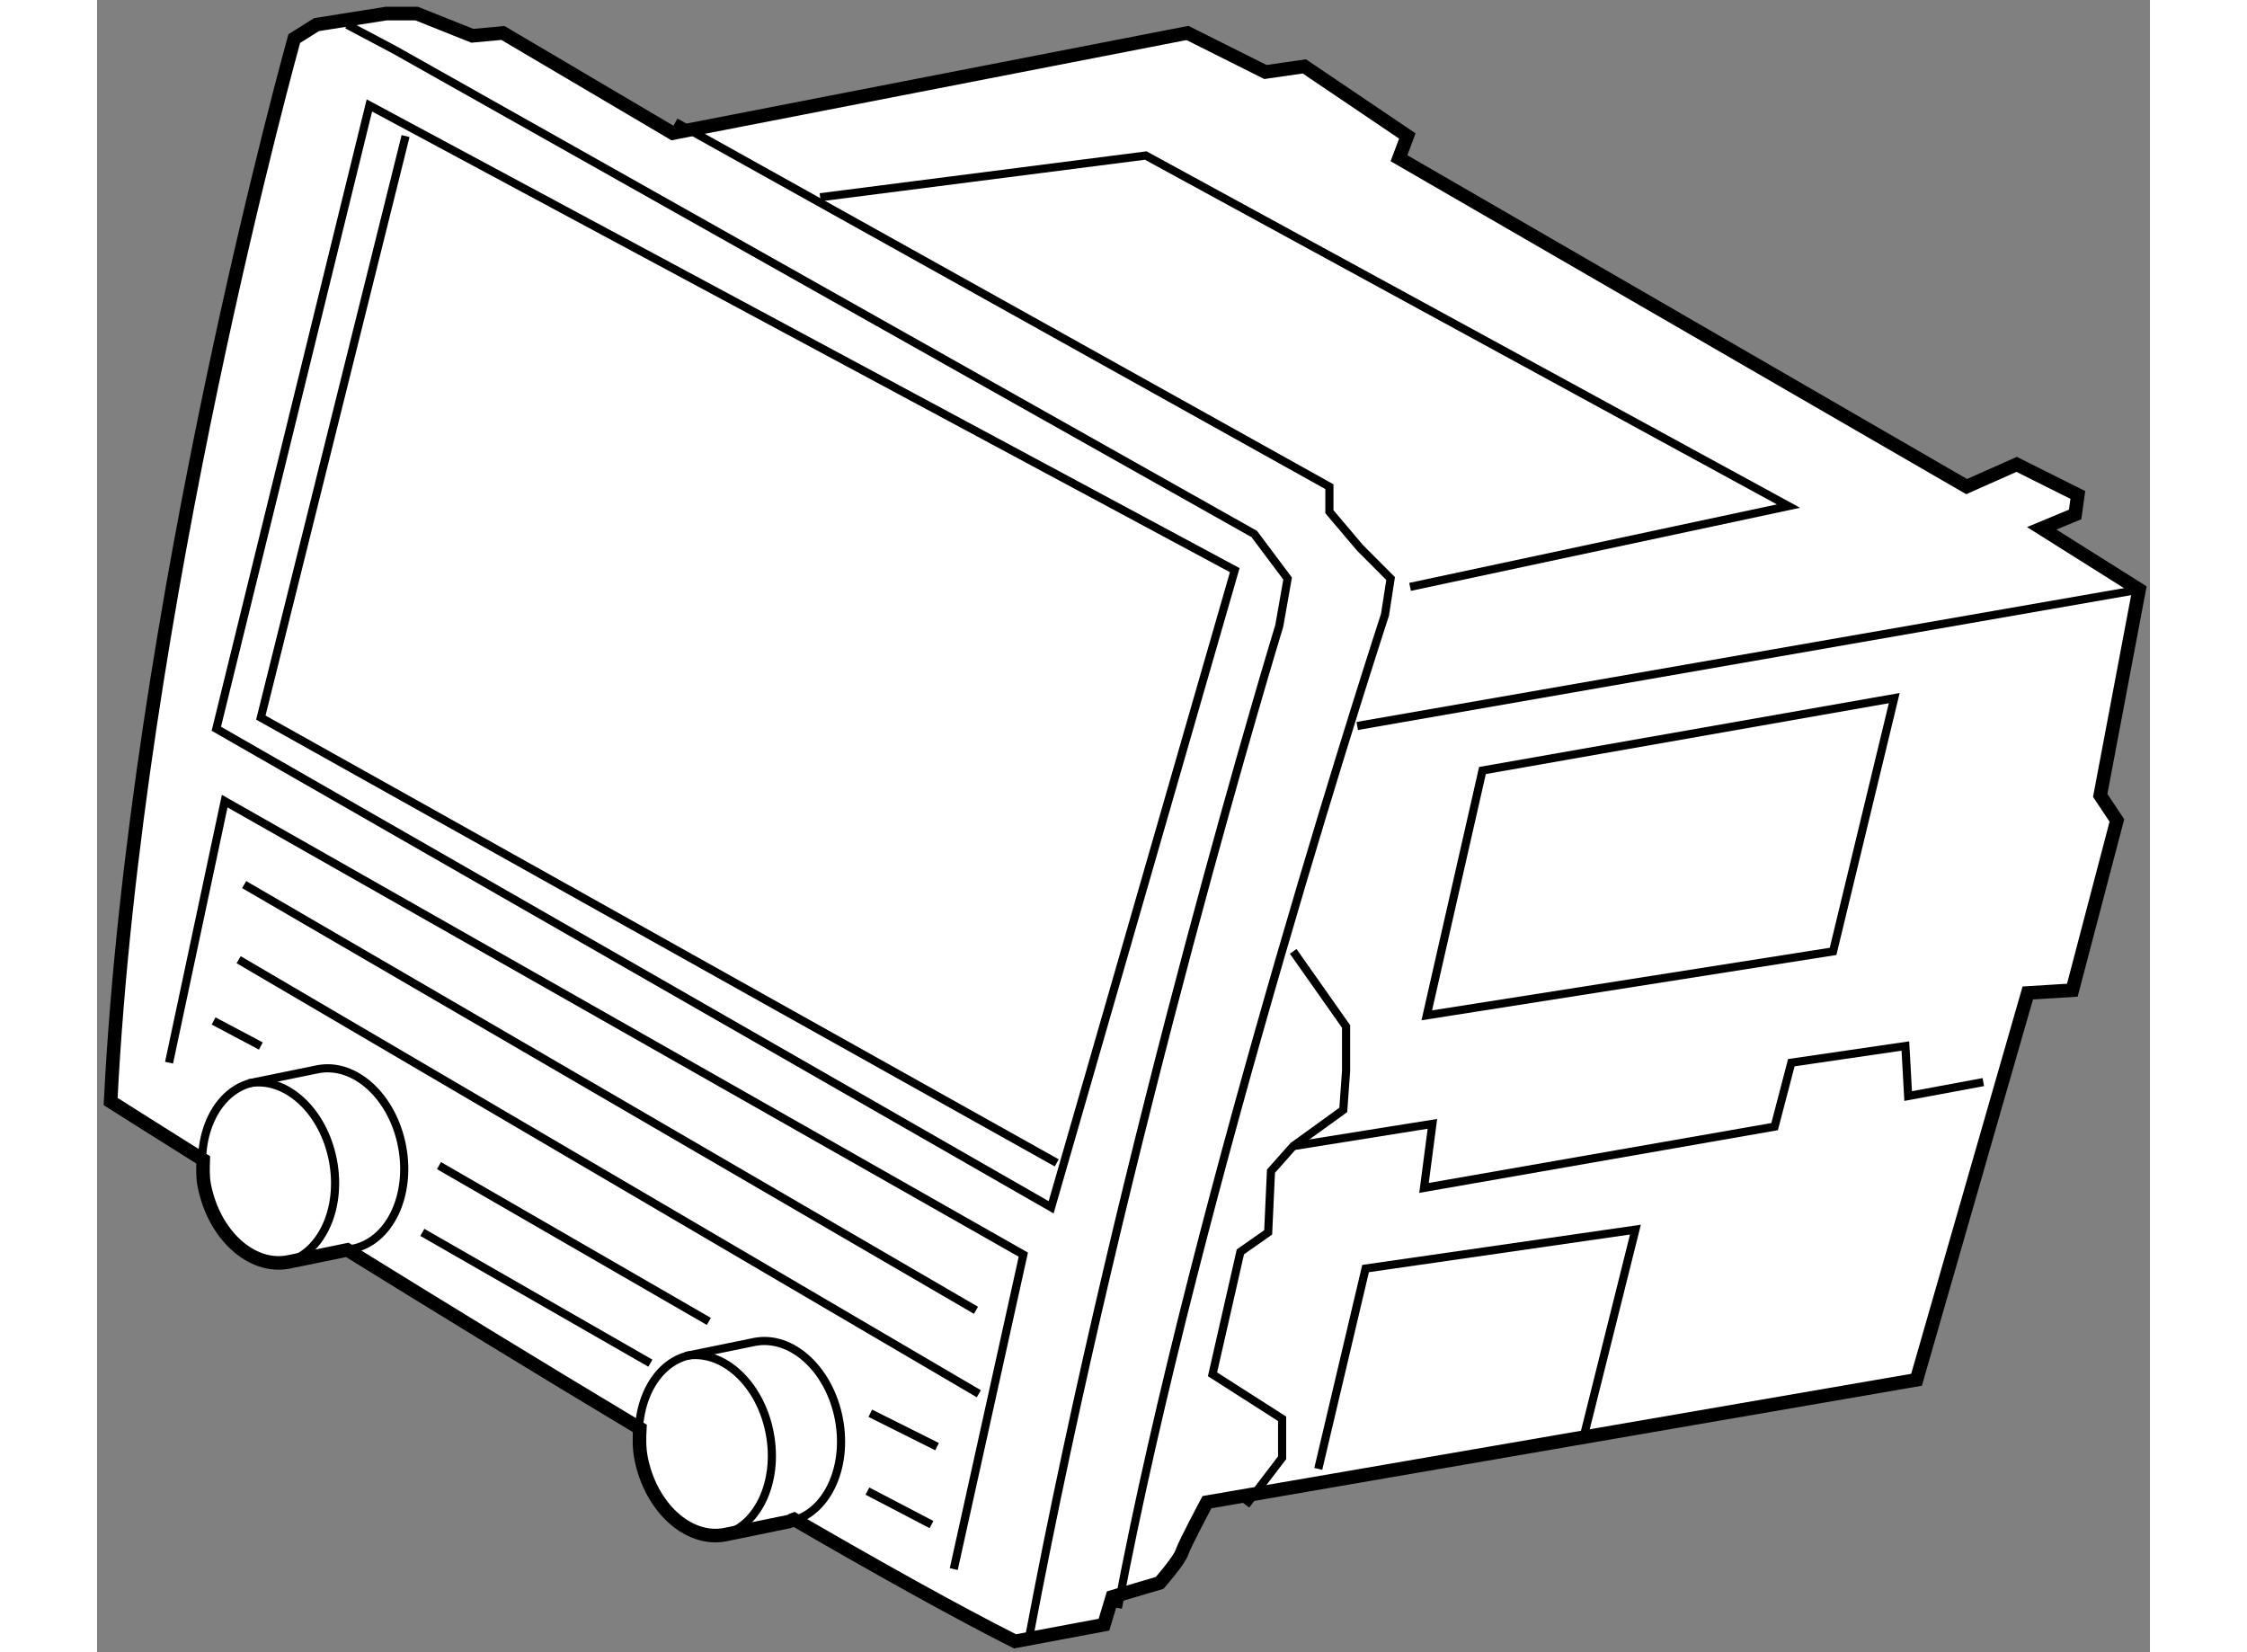
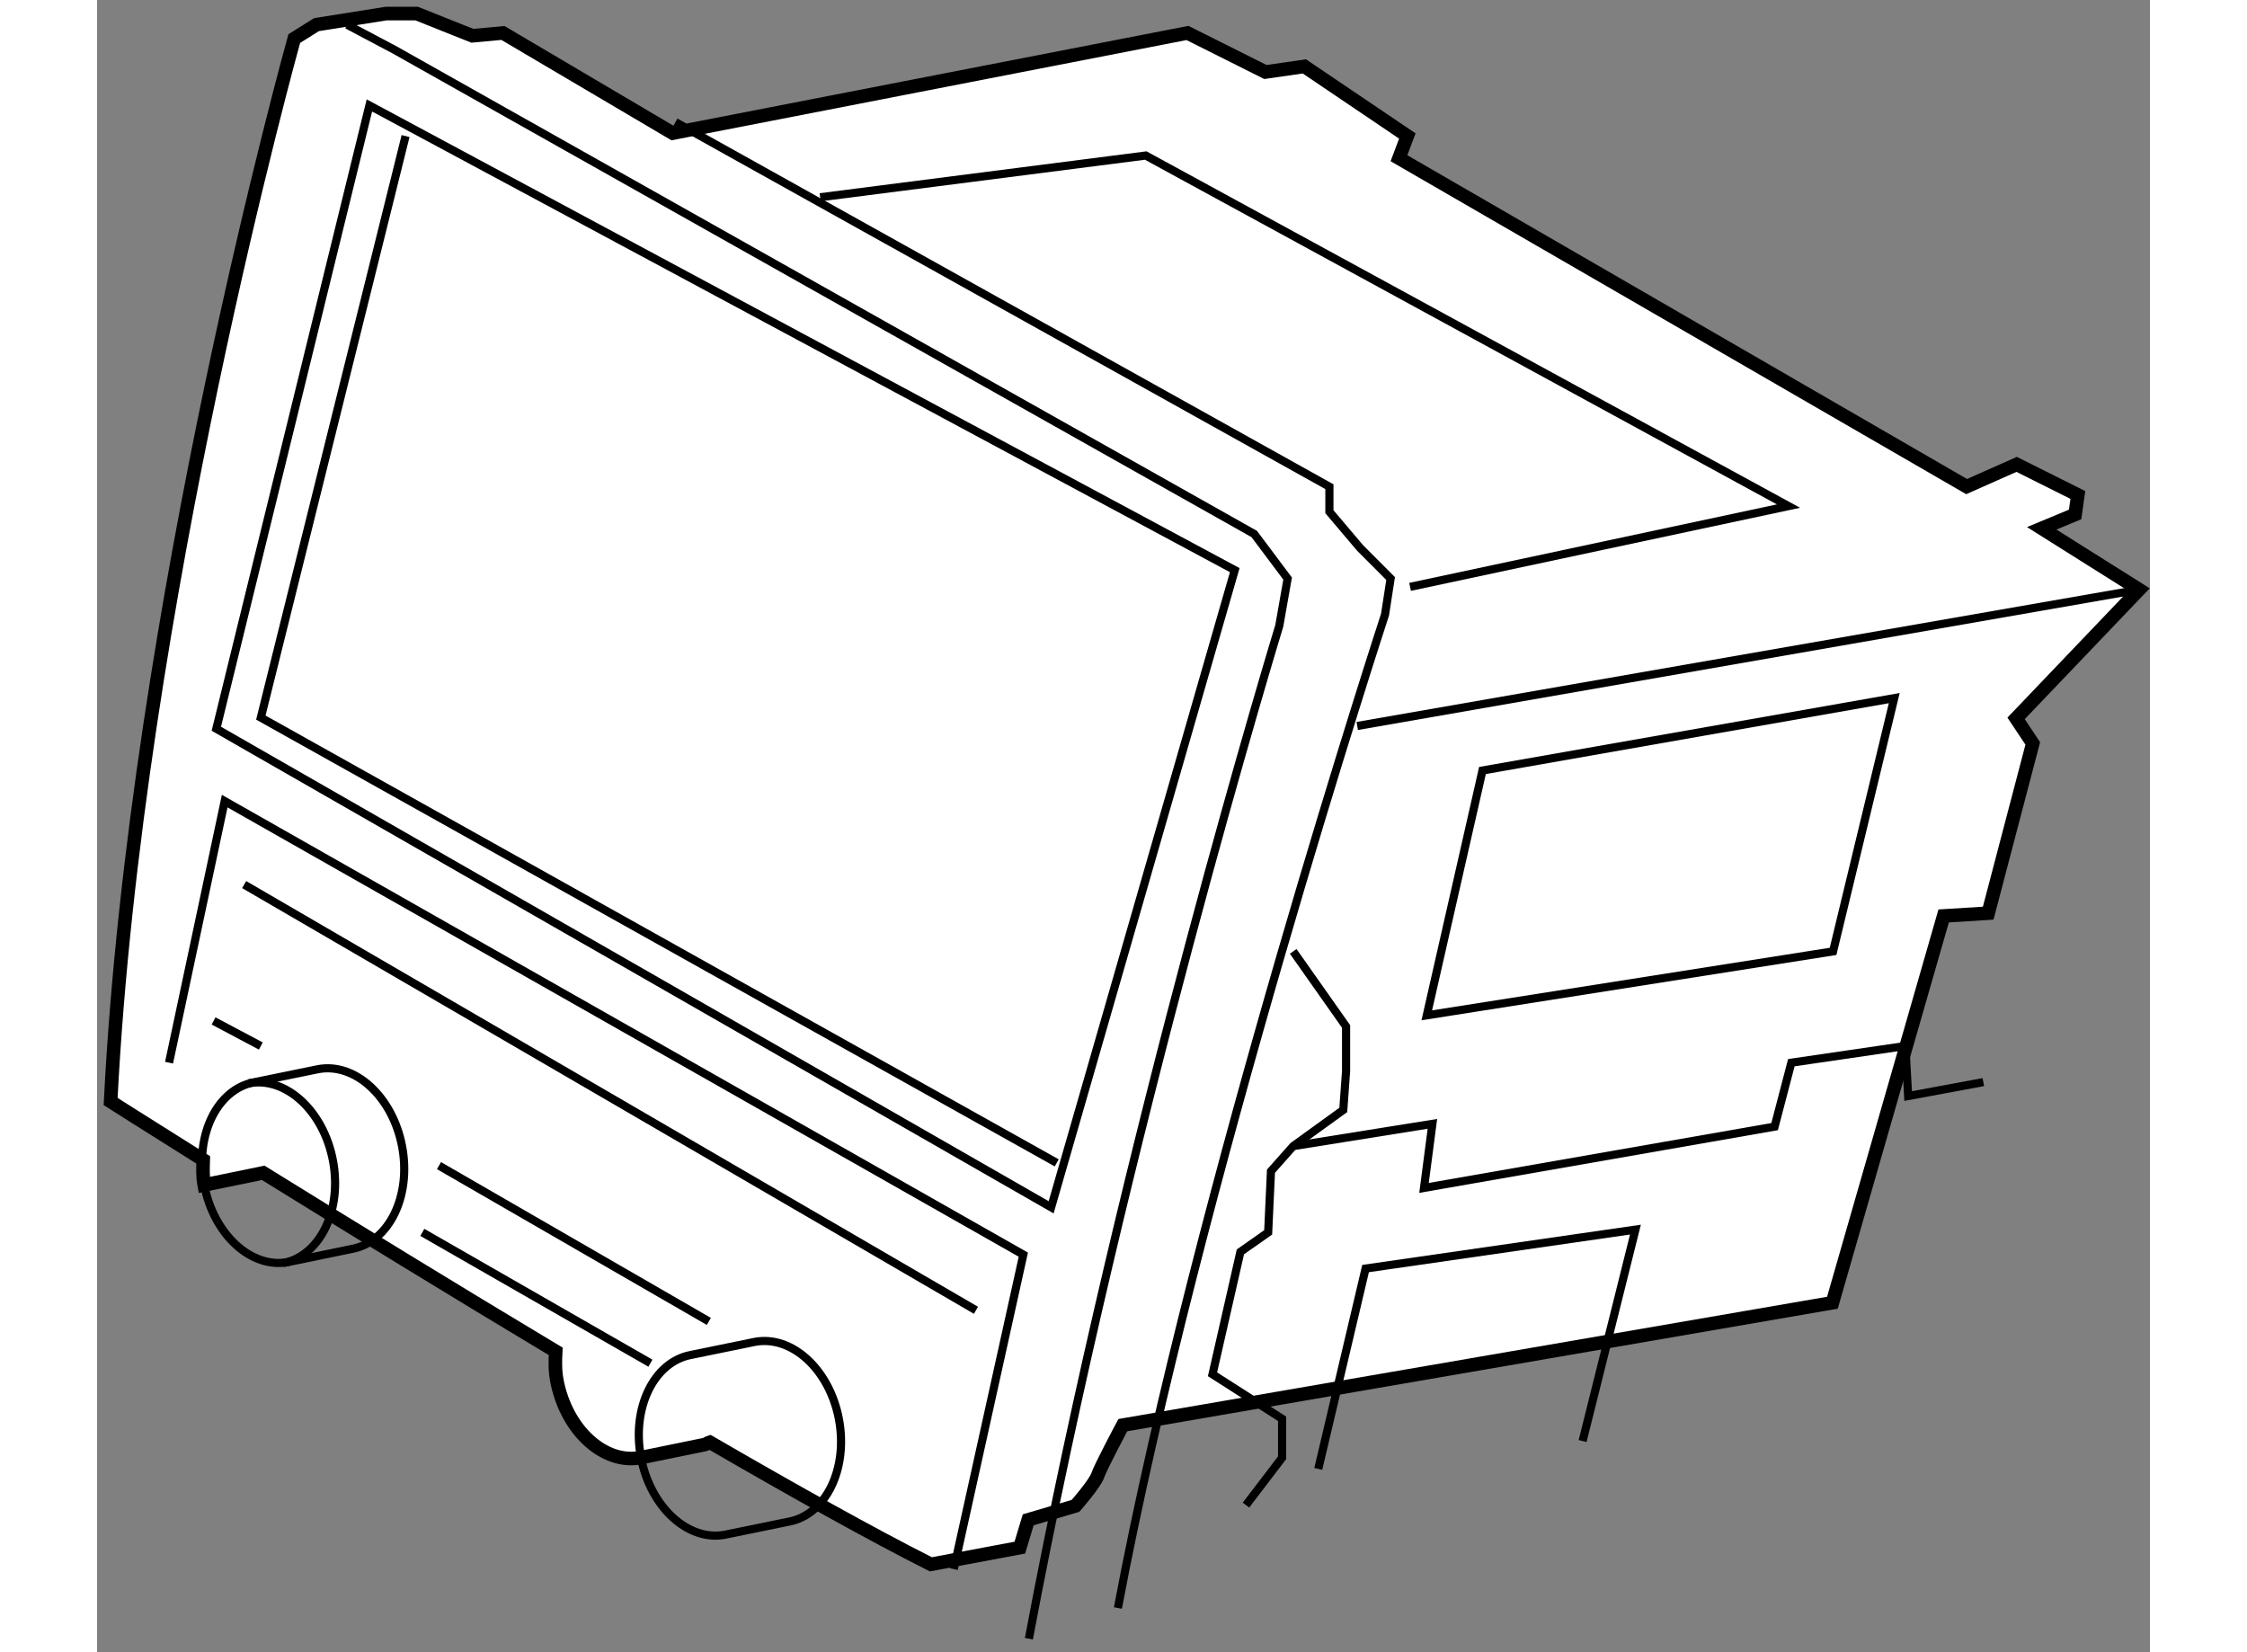
<svg xmlns="http://www.w3.org/2000/svg" version="1.1" x="0px" y="0px" width="244.8px" height="180px" viewBox="160.662 88.901 75.604 60.847" enable-background="new 0 0 244.8 180" xml:space="preserve">
  <rect x="160.662" y="88.901" width="75.604" height="60.847" fill="#808080" stroke="none" />
  <g>
-     <path fill="#FFFFFF" stroke="#000000" stroke-width="0.5" d="M235.866,110.615l-3.586-2.257l1.23-0.511l0.1-0.718l-2.253-1.126     l-1.843,0.818l-20.905-12.093l0.308-0.819l-3.793-2.563l-1.434,0.207l-2.87-1.438l-18.958,3.69l-6.252-3.69l-1.125,0.104     l-2.052-0.818h-1.127l-2.562,0.407l-0.819,0.514c0,0-5.842,20.902-6.763,39.145c0,0,1.314,0.836,3.41,2.15     c-0.008,0.305-0.024,0.604,0.036,0.923c0.348,1.827,1.737,3.099,3.098,2.837l2.174-0.446c3.231,2.002,7.006,4.317,10.771,6.574     c-0.019,0.35-0.027,0.704,0.043,1.077c0.349,1.827,1.74,3.099,3.099,2.836l2.357-0.483c0.064-0.013,0.109-0.066,0.173-0.085     c3.098,1.796,5.955,3.394,8.144,4.498l3.277-0.614l0.309-1.025l1.741-0.513c0,0,0.72-0.82,0.821-1.127     c0.101-0.309,0.922-1.846,0.922-1.846l26.132-4.508l4.097-14.245l1.641-0.102l1.641-6.251l-0.614-0.923L235.866,110.615z" />
+     <path fill="#FFFFFF" stroke="#000000" stroke-width="0.5" d="M235.866,110.615l-3.586-2.257l1.23-0.511l0.1-0.718l-2.253-1.126     l-1.843,0.818l-20.905-12.093l0.308-0.819l-3.793-2.563l-1.434,0.207l-2.87-1.438l-18.958,3.69l-6.252-3.69l-1.125,0.104     l-2.052-0.818h-1.127l-2.562,0.407l-0.819,0.514c0,0-5.842,20.902-6.763,39.145c0,0,1.314,0.836,3.41,2.15     c-0.008,0.305-0.024,0.604,0.036,0.923l2.174-0.446c3.231,2.002,7.006,4.317,10.771,6.574     c-0.019,0.35-0.027,0.704,0.043,1.077c0.349,1.827,1.74,3.099,3.099,2.836l2.357-0.483c0.064-0.013,0.109-0.066,0.173-0.085     c3.098,1.796,5.955,3.394,8.144,4.498l3.277-0.614l0.309-1.025l1.741-0.513c0,0,0.72-0.82,0.821-1.127     c0.101-0.309,0.922-1.846,0.922-1.846l26.132-4.508l4.097-14.245l1.641-0.102l1.641-6.251l-0.614-0.923L235.866,110.615z" />
    <path fill="none" stroke="#000000" stroke-width="0.3" d="M167.516,135.416c1.361-0.261,2.183-1.952,1.832-3.782      c-0.349-1.827-1.736-3.097-3.099-2.838" />
-     <path fill="none" stroke="#000000" stroke-width="0.3" d="M183.603,145.457c1.36-0.26,2.182-1.953,1.831-3.781      c-0.348-1.827-1.736-3.097-3.098-2.839" />
    <path fill="none" stroke="#000000" stroke-width="0.3" d="M166.439,128.76c-1.359,0.261-2.181,1.952-1.83,3.782     c0.348,1.827,1.737,3.099,3.098,2.837l2.356-0.486c1.361-0.261,2.181-1.952,1.832-3.779c-0.35-1.827-1.738-3.099-3.101-2.836     L166.439,128.76z" />
    <path fill="none" stroke="#000000" stroke-width="0.3" d="M182.525,138.802c-1.359,0.261-2.181,1.952-1.83,3.782     c0.349,1.827,1.74,3.099,3.099,2.836l2.357-0.483c1.36-0.263,2.179-1.954,1.831-3.781c-0.35-1.827-1.737-3.097-3.101-2.836     L182.525,138.802z" />
    <path fill="none" stroke="#000000" stroke-width="0.3" d="M181.964,93.398l24.083,13.427v0.921l1.127,1.331l1.127,1.13     l-0.206,1.33c0,0-6.97,21.313-9.837,36.583" />
    <path fill="none" stroke="#000000" stroke-width="0.3" d="M169.873,89.813l1.742,0.922l31.664,17.832l1.229,1.641l-0.307,1.74     c0,0-5.737,18.756-9.222,37.303" />
    <line fill="none" stroke="#000000" stroke-width="0.3" x1="207.072" y1="115.637" x2="235.866" y2="110.615" />
    <polyline fill="none" stroke="#000000" stroke-width="0.3" points="204.714,123.938 206.661,126.703 206.661,128.345      206.558,129.777 204.714,131.11 203.895,132.033 203.792,134.286 202.769,135.004 201.742,139.513 204.305,141.152      204.305,142.587 202.974,144.33   " />
    <polygon fill="none" stroke="#000000" stroke-width="0.3" points="170.692,92.784 165.055,115.739 195.799,133.363      202.561,109.898   " />
    <polyline fill="none" stroke="#000000" stroke-width="0.3" points="172.024,93.912 166.694,115.328 196.005,131.727   " />
    <polyline fill="none" stroke="#000000" stroke-width="0.3" points="163.314,128.037 165.363,118.404 194.775,135.107      192.213,146.687   " />
    <line fill="none" stroke="#000000" stroke-width="0.3" x1="166.08" y1="121.478" x2="193.031" y2="137.156" />
-     <line fill="none" stroke="#000000" stroke-width="0.3" x1="165.876" y1="124.244" x2="193.136" y2="140.23" />
    <line fill="none" stroke="#000000" stroke-width="0.3" x1="173.255" y1="131.828" x2="183.194" y2="137.566" />
    <line fill="none" stroke="#000000" stroke-width="0.3" x1="172.641" y1="134.286" x2="181.041" y2="139.104" />
-     <line fill="none" stroke="#000000" stroke-width="0.3" x1="189.034" y1="143.815" x2="191.393" y2="145.047" />
-     <line fill="none" stroke="#000000" stroke-width="0.3" x1="189.139" y1="140.948" x2="191.598" y2="142.178" />
    <line fill="none" stroke="#000000" stroke-width="0.3" x1="164.954" y1="126.5" x2="166.694" y2="127.423" />
    <polyline fill="none" stroke="#000000" stroke-width="0.3" points="187.293,96.166 199.283,94.629 222.954,107.539      209.018,110.514   " />
    <polygon fill="none" stroke="#000000" stroke-width="0.3" points="211.684,117.277 209.633,126.293 224.596,123.938      226.849,114.611   " />
    <polyline fill="none" stroke="#000000" stroke-width="0.3" points="204.714,131.11 209.84,130.29 209.531,132.649      222.443,130.392 223.059,128.037 227.259,127.423 227.361,129.266 230.129,128.752   " />
    <polyline fill="none" stroke="#000000" stroke-width="0.3" points="205.637,142.997 207.379,135.619 217.317,134.185      215.372,141.971   " />
  </g>
</svg>